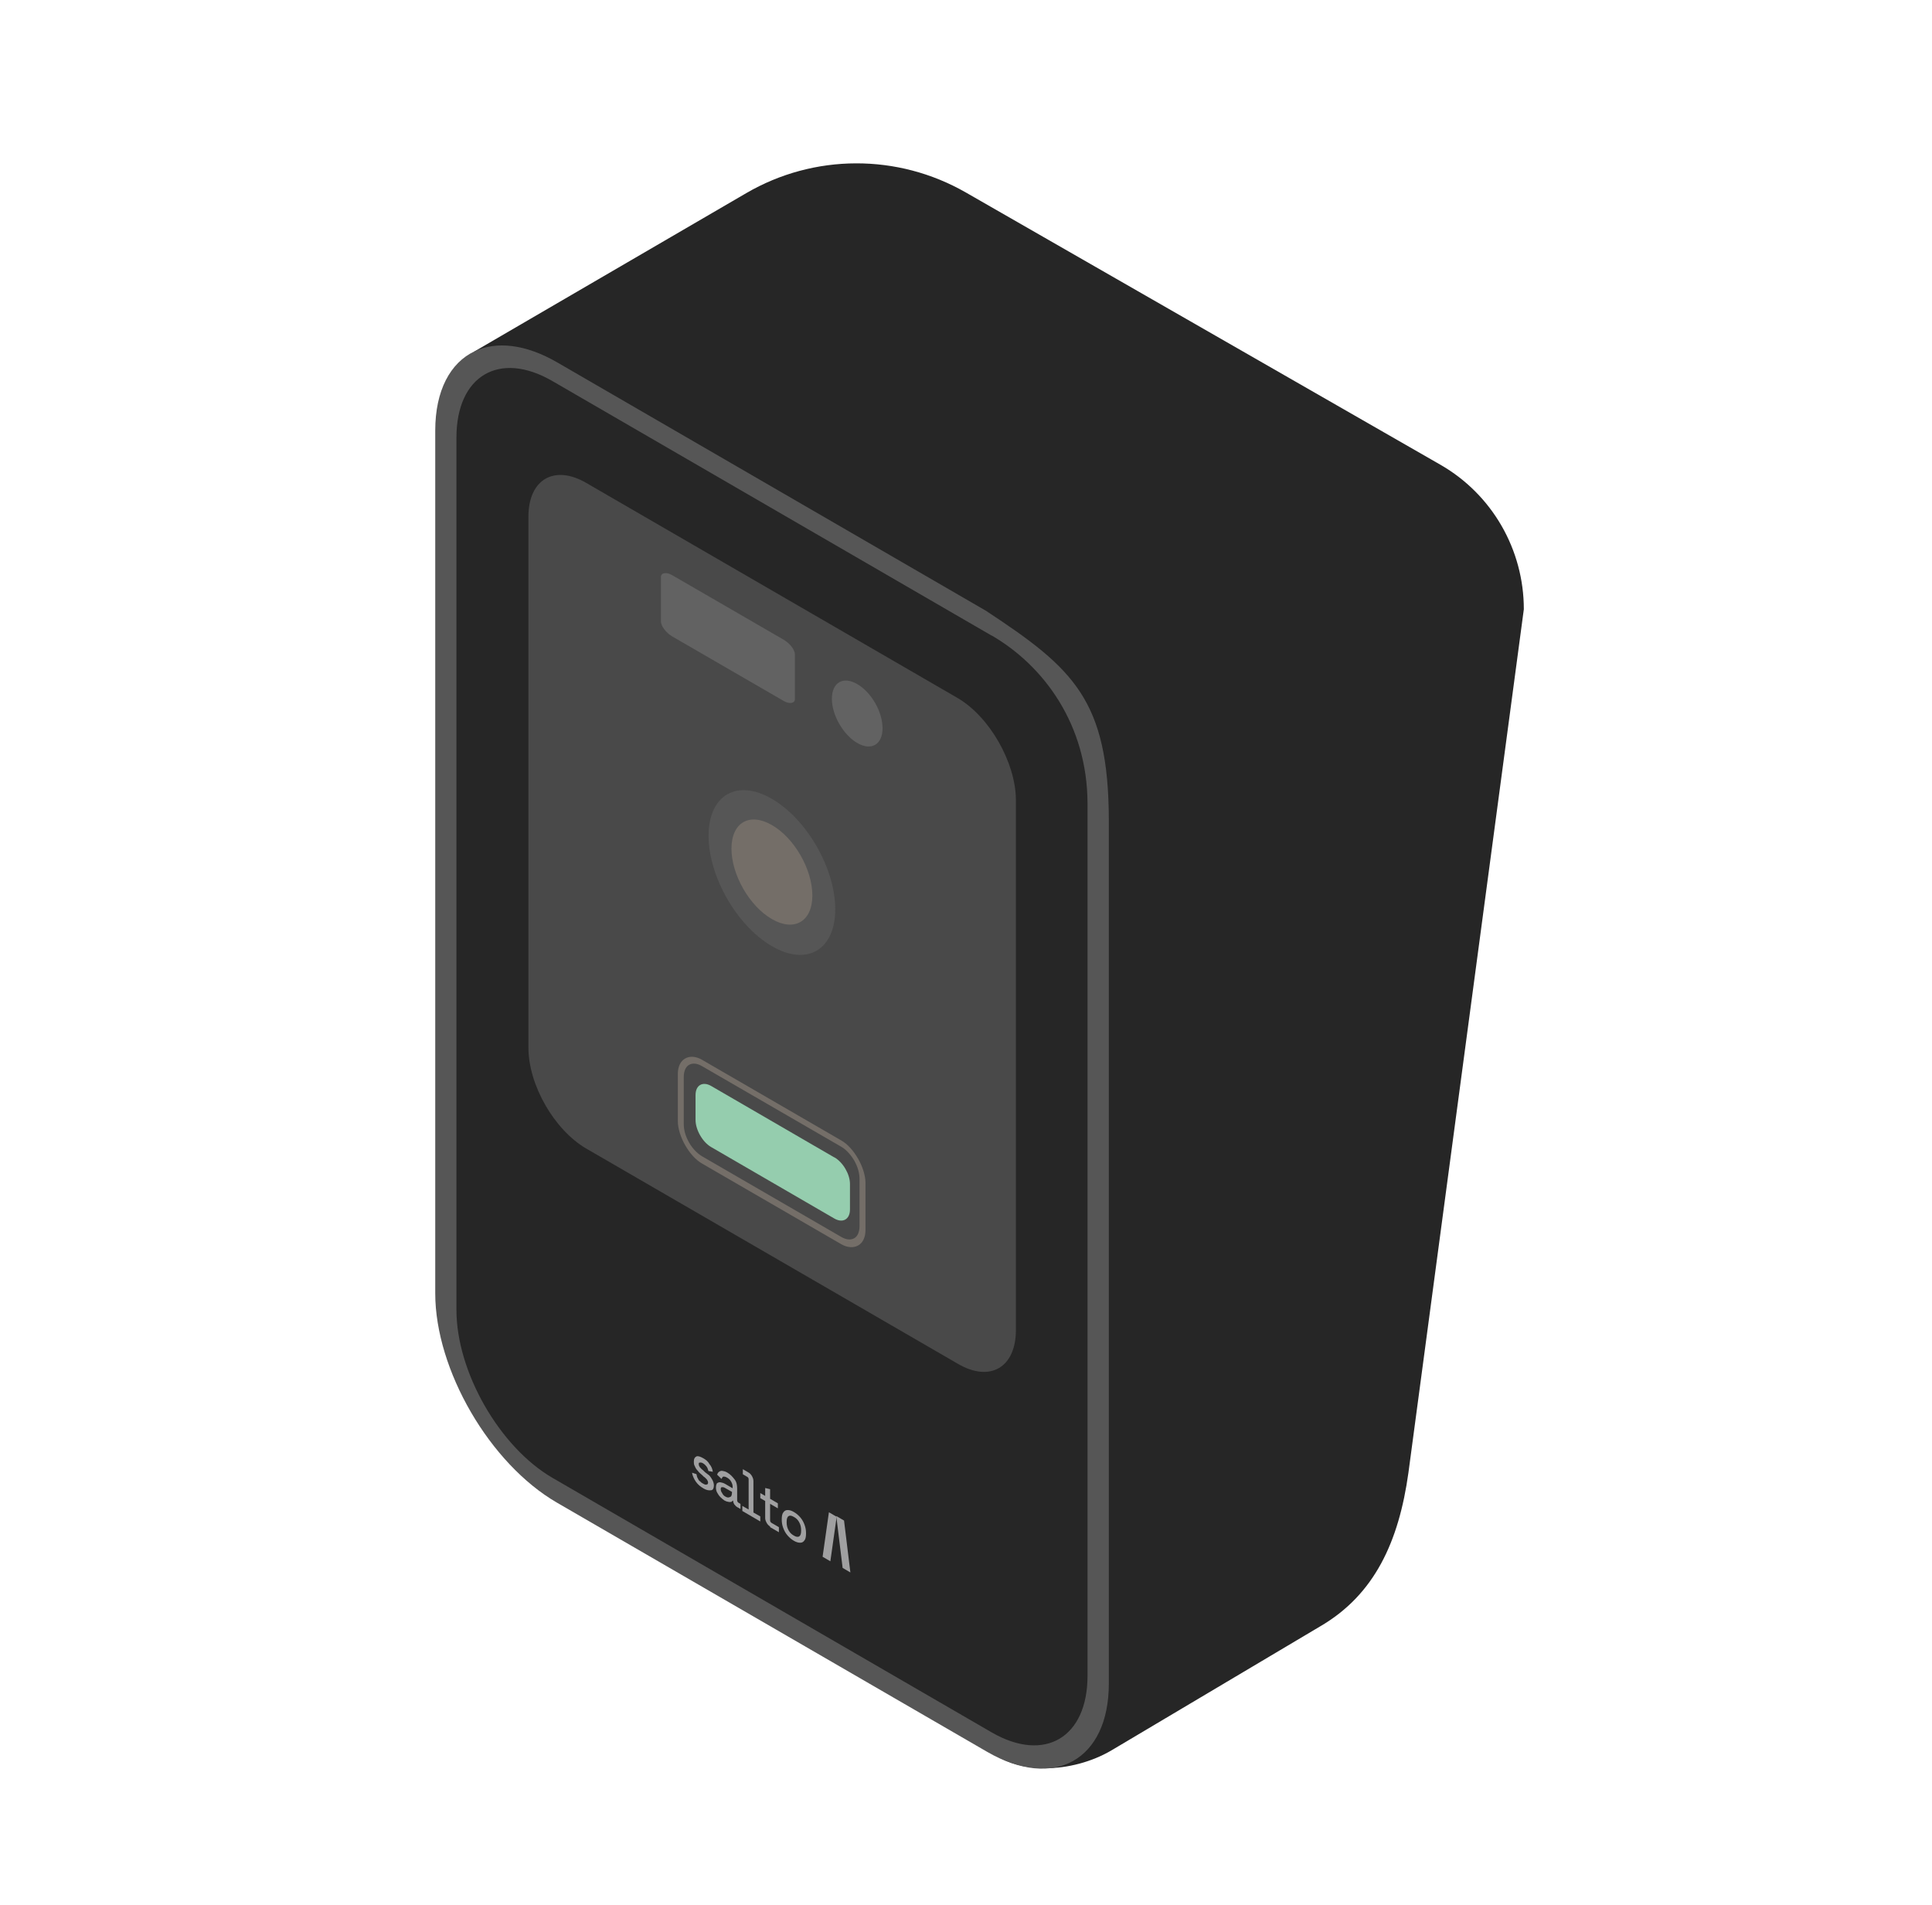
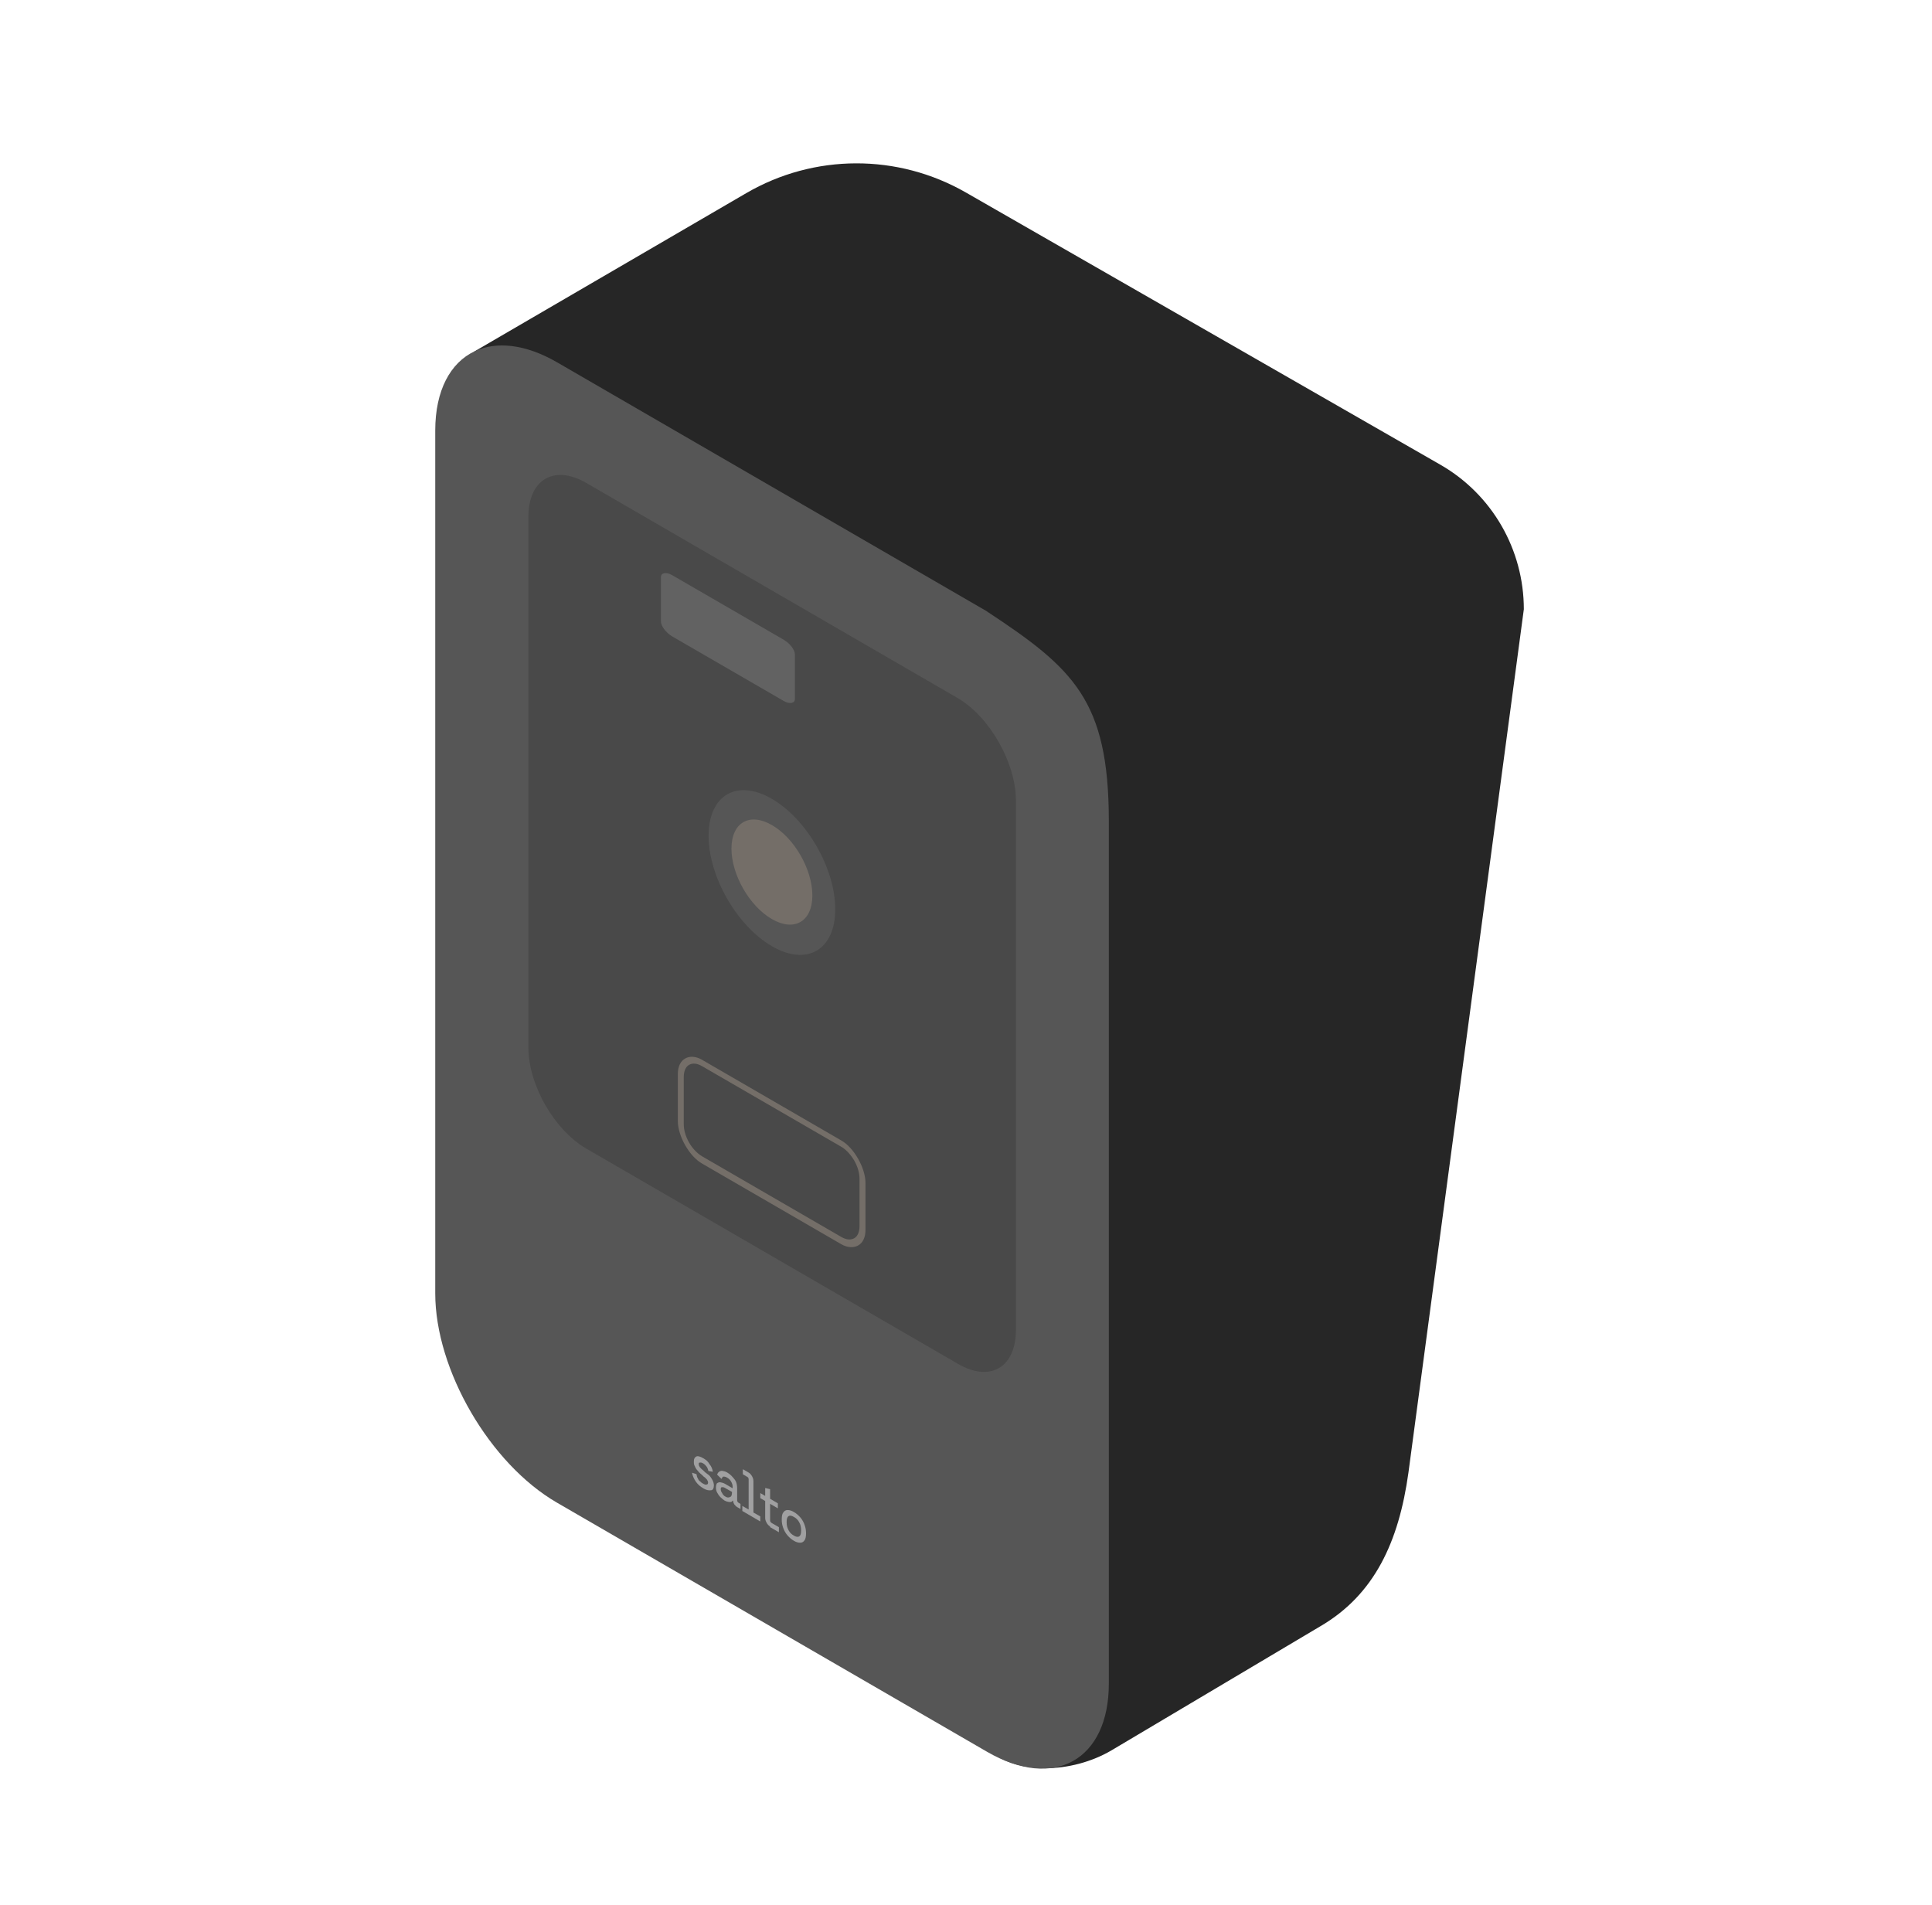
<svg xmlns="http://www.w3.org/2000/svg" width="71" height="70" viewBox="0 0 71 70" fill="none">
  <g clip-path="url(#clip0_28424_42205)">
    <path d="M27.427 7.096L17.444 12.91L18.603 44.908L36.133 64.161C37.301 65.296 39.424 65.153 40.83 64.333L48.515 59.767C50.519 58.6 51.407 56.646 51.759 54.12L56 22.389C56 20.197 54.836 18.172 52.937 17.08L35.492 7.072C32.989 5.638 29.916 5.647 27.427 7.096Z" fill="#262626" />
    <path d="M36.261 22.461L20.474 13.315C19.305 12.639 18.237 12.534 17.439 12.91C16.551 13.33 15.995 14.345 15.995 15.822V47.529C15.995 50.34 17.999 53.791 20.469 55.221L36.275 64.376C38.745 65.805 40.749 64.676 40.749 61.869V30.143C40.74 25.74 39.458 24.567 36.256 22.461H36.261Z" fill="#565656" />
-     <path d="M36.441 23.357L20.298 14.002C18.346 12.872 16.774 13.811 16.774 16.08V48.139C16.774 50.407 18.351 53.171 20.298 54.306L36.441 63.661C38.394 64.79 39.966 63.852 39.966 61.583V29.519C39.956 26.64 38.374 24.472 36.441 23.352V23.357Z" fill="#262626" />
    <path d="M35.188 25.649L21.547 17.748C20.365 17.061 19.419 17.619 19.419 18.991V38.498C19.419 39.87 20.369 41.524 21.547 42.21L35.207 50.121C36.389 50.808 37.334 50.25 37.334 48.877V29.371C37.315 28.008 36.365 26.335 35.188 25.649Z" fill="#494949" />
    <path d="M28.367 34.771C29.654 35.519 30.695 34.909 30.695 33.413C30.695 31.916 29.654 30.105 28.367 29.357C27.08 28.609 26.04 29.219 26.04 30.715C26.04 32.212 27.08 34.023 28.367 34.771Z" fill="#565656" />
    <path d="M28.367 33.775C29.189 34.251 29.854 33.865 29.854 32.907C29.854 31.95 29.194 30.796 28.367 30.32C27.541 29.843 26.881 30.229 26.881 31.187C26.881 32.145 27.541 33.298 28.367 33.775Z" fill="#746E68" />
    <path d="M28.8 23.509L24.701 21.136C24.487 21.012 24.288 21.046 24.288 21.207V22.833C24.288 22.999 24.468 23.247 24.701 23.386L28.8 25.759C29.013 25.883 29.213 25.849 29.213 25.687V24.062C29.213 23.876 29.032 23.648 28.8 23.509Z" fill="#626262" />
-     <path d="M31.502 27.303C32.02 27.603 32.433 27.365 32.433 26.76C32.433 26.154 32.02 25.439 31.502 25.139C30.985 24.839 30.571 25.077 30.571 25.683C30.571 26.288 30.999 27.012 31.502 27.303Z" fill="#626262" />
-     <path d="M30.662 42.534L26.135 39.908C25.831 39.732 25.561 39.87 25.561 40.242V41.157C25.561 41.51 25.812 41.967 26.135 42.153L30.662 44.779C30.965 44.955 31.236 44.817 31.236 44.445V43.507C31.236 43.154 30.984 42.715 30.662 42.529V42.534Z" fill="#95CDAE" />
    <path d="M25.807 38.95L30.908 41.905C31.16 42.048 31.374 42.301 31.535 42.582C31.697 42.863 31.806 43.197 31.806 43.468V45.198C31.806 45.489 31.697 45.68 31.535 45.77C31.374 45.861 31.141 45.856 30.908 45.718L25.807 42.763C25.556 42.62 25.342 42.367 25.18 42.086C25.019 41.805 24.91 41.471 24.91 41.2V39.47C24.91 39.179 25.019 38.989 25.18 38.898C25.342 38.803 25.575 38.812 25.807 38.95ZM30.927 42.148L25.807 39.184C25.613 39.07 25.451 39.06 25.323 39.132C25.195 39.203 25.128 39.37 25.128 39.58V41.309C25.128 41.538 25.199 41.767 25.323 41.986C25.446 42.205 25.627 42.391 25.807 42.496L30.908 45.451C31.103 45.565 31.265 45.575 31.393 45.503C31.521 45.432 31.587 45.265 31.587 45.055V43.325C31.587 43.097 31.516 42.868 31.393 42.649C31.284 42.463 31.108 42.253 30.927 42.148Z" fill="#746E68" />
-     <path d="M30.733 55.712L30.966 57.618L31.251 57.785L31.018 55.878L30.733 55.712Z" fill="#A0A0A1" />
-     <path d="M30.515 57.375L30.23 57.208L30.462 55.573L30.747 55.74L30.515 57.375Z" fill="#A0A0A1" />
    <path d="M25.845 54.692C25.736 54.63 25.651 54.558 25.575 54.453C25.503 54.349 25.451 54.234 25.432 54.12L25.594 54.172C25.613 54.244 25.613 54.287 25.646 54.33C25.665 54.382 25.698 54.425 25.736 54.444C25.774 54.487 25.807 54.506 25.845 54.525C25.898 54.558 25.955 54.568 25.969 54.553C26.007 54.553 26.021 54.52 26.021 54.482C26.021 54.444 26.002 54.41 25.983 54.377C25.945 54.334 25.912 54.296 25.86 54.263L25.807 54.21C25.755 54.158 25.698 54.129 25.646 54.053C25.594 54.001 25.556 53.939 25.537 53.886C25.499 53.824 25.499 53.781 25.499 53.7C25.499 53.596 25.537 53.553 25.589 53.524C25.641 53.495 25.731 53.524 25.841 53.586C25.95 53.648 26.021 53.71 26.073 53.805C26.145 53.886 26.183 53.991 26.197 54.086L26.035 54.058C26.016 53.986 25.997 53.934 25.964 53.891C25.931 53.848 25.893 53.81 25.841 53.777C25.788 53.743 25.75 53.743 25.717 53.748C25.679 53.748 25.679 53.767 25.679 53.81C25.679 53.853 25.698 53.882 25.717 53.915C25.755 53.958 25.788 53.996 25.826 54.02L25.879 54.072C25.931 54.125 26.002 54.167 26.059 54.215C26.111 54.267 26.149 54.33 26.183 54.391C26.216 54.453 26.235 54.525 26.235 54.587C26.235 54.692 26.197 54.754 26.145 54.763C26.035 54.782 25.95 54.754 25.841 54.692H25.845Z" fill="#A0A0A1" />
    <path d="M26.634 55.149C26.582 55.116 26.511 55.054 26.473 55.016C26.42 54.963 26.382 54.901 26.349 54.839C26.316 54.778 26.311 54.715 26.311 54.654C26.311 54.592 26.33 54.539 26.349 54.506C26.387 54.487 26.42 54.463 26.473 54.472C26.525 54.482 26.582 54.492 26.653 54.534L26.924 54.692V54.63C26.924 54.568 26.905 54.515 26.872 54.453C26.838 54.391 26.8 54.349 26.729 54.306C26.658 54.263 26.62 54.263 26.587 54.263C26.553 54.263 26.534 54.315 26.515 54.349L26.354 54.191C26.373 54.139 26.392 54.11 26.425 54.086C26.458 54.063 26.496 54.044 26.549 54.053C26.601 54.063 26.658 54.072 26.729 54.115C26.838 54.177 26.924 54.272 27 54.372C27.076 54.472 27.09 54.592 27.09 54.715V55.13C27.09 55.173 27.109 55.202 27.142 55.225L27.213 55.268V55.454L27.09 55.383C27.052 55.364 27.019 55.321 26.981 55.278C26.962 55.245 26.943 55.197 26.943 55.154L26.924 55.144C26.924 55.144 26.905 55.178 26.886 55.187C26.867 55.197 26.834 55.197 26.796 55.197C26.743 55.187 26.686 55.178 26.634 55.144V55.149ZM26.648 54.992C26.72 55.035 26.772 55.044 26.829 55.011C26.881 55.002 26.9 54.925 26.9 54.844V54.825L26.648 54.682C26.596 54.649 26.558 54.649 26.525 54.654C26.487 54.654 26.487 54.697 26.487 54.735C26.487 54.773 26.506 54.83 26.539 54.868C26.558 54.92 26.61 54.973 26.648 54.992Z" fill="#A0A0A1" />
    <path d="M29.175 56.622C29.085 56.569 29.014 56.507 28.942 56.426C28.871 56.345 28.819 56.25 28.781 56.145C28.743 56.04 28.729 55.95 28.729 55.845V55.826C28.729 55.721 28.747 55.626 28.781 55.588C28.819 55.526 28.871 55.492 28.942 55.492C29.014 55.492 29.085 55.511 29.175 55.564C29.265 55.616 29.336 55.678 29.408 55.759C29.479 55.84 29.531 55.935 29.569 56.04C29.607 56.145 29.621 56.236 29.621 56.341V56.36C29.621 56.465 29.602 56.56 29.569 56.598C29.531 56.66 29.479 56.693 29.408 56.693C29.336 56.693 29.265 56.674 29.175 56.622ZM29.175 56.431C29.246 56.474 29.317 56.493 29.37 56.46C29.422 56.426 29.441 56.355 29.441 56.25V56.231C29.441 56.126 29.422 56.036 29.37 55.94C29.317 55.845 29.261 55.793 29.175 55.745C29.09 55.697 29.032 55.683 28.98 55.716C28.928 55.75 28.909 55.821 28.909 55.926V55.945C28.909 56.05 28.928 56.141 28.98 56.236C29.032 56.331 29.09 56.383 29.175 56.431Z" fill="#A0A0A1" />
    <path d="M28.296 56.093C28.244 56.059 28.206 56.021 28.173 55.959C28.139 55.897 28.12 55.845 28.12 55.783V55.159L27.94 55.054V54.868L28.12 54.973V54.682L28.301 54.725V55.078L28.586 55.245V55.43L28.301 55.264V55.869C28.301 55.912 28.32 55.94 28.353 55.964L28.624 56.121V56.307L28.301 56.121V56.102L28.296 56.093Z" fill="#A0A0A1" />
    <path d="M27.688 55.55V54.425C27.688 54.363 27.669 54.31 27.636 54.248C27.598 54.187 27.565 54.144 27.512 54.115L27.299 53.991V54.177L27.46 54.272C27.498 54.291 27.512 54.325 27.512 54.368V55.473L27.28 55.34V55.526L27.94 55.912V55.726L27.688 55.583V55.564V55.55Z" fill="#A0A0A1" />
  </g>
  <defs>
    <clipPath id="clip0_28424_42205">
      <rect width="40" height="59" fill="white" transform="translate(16 6)" />
    </clipPath>
  </defs>
</svg>